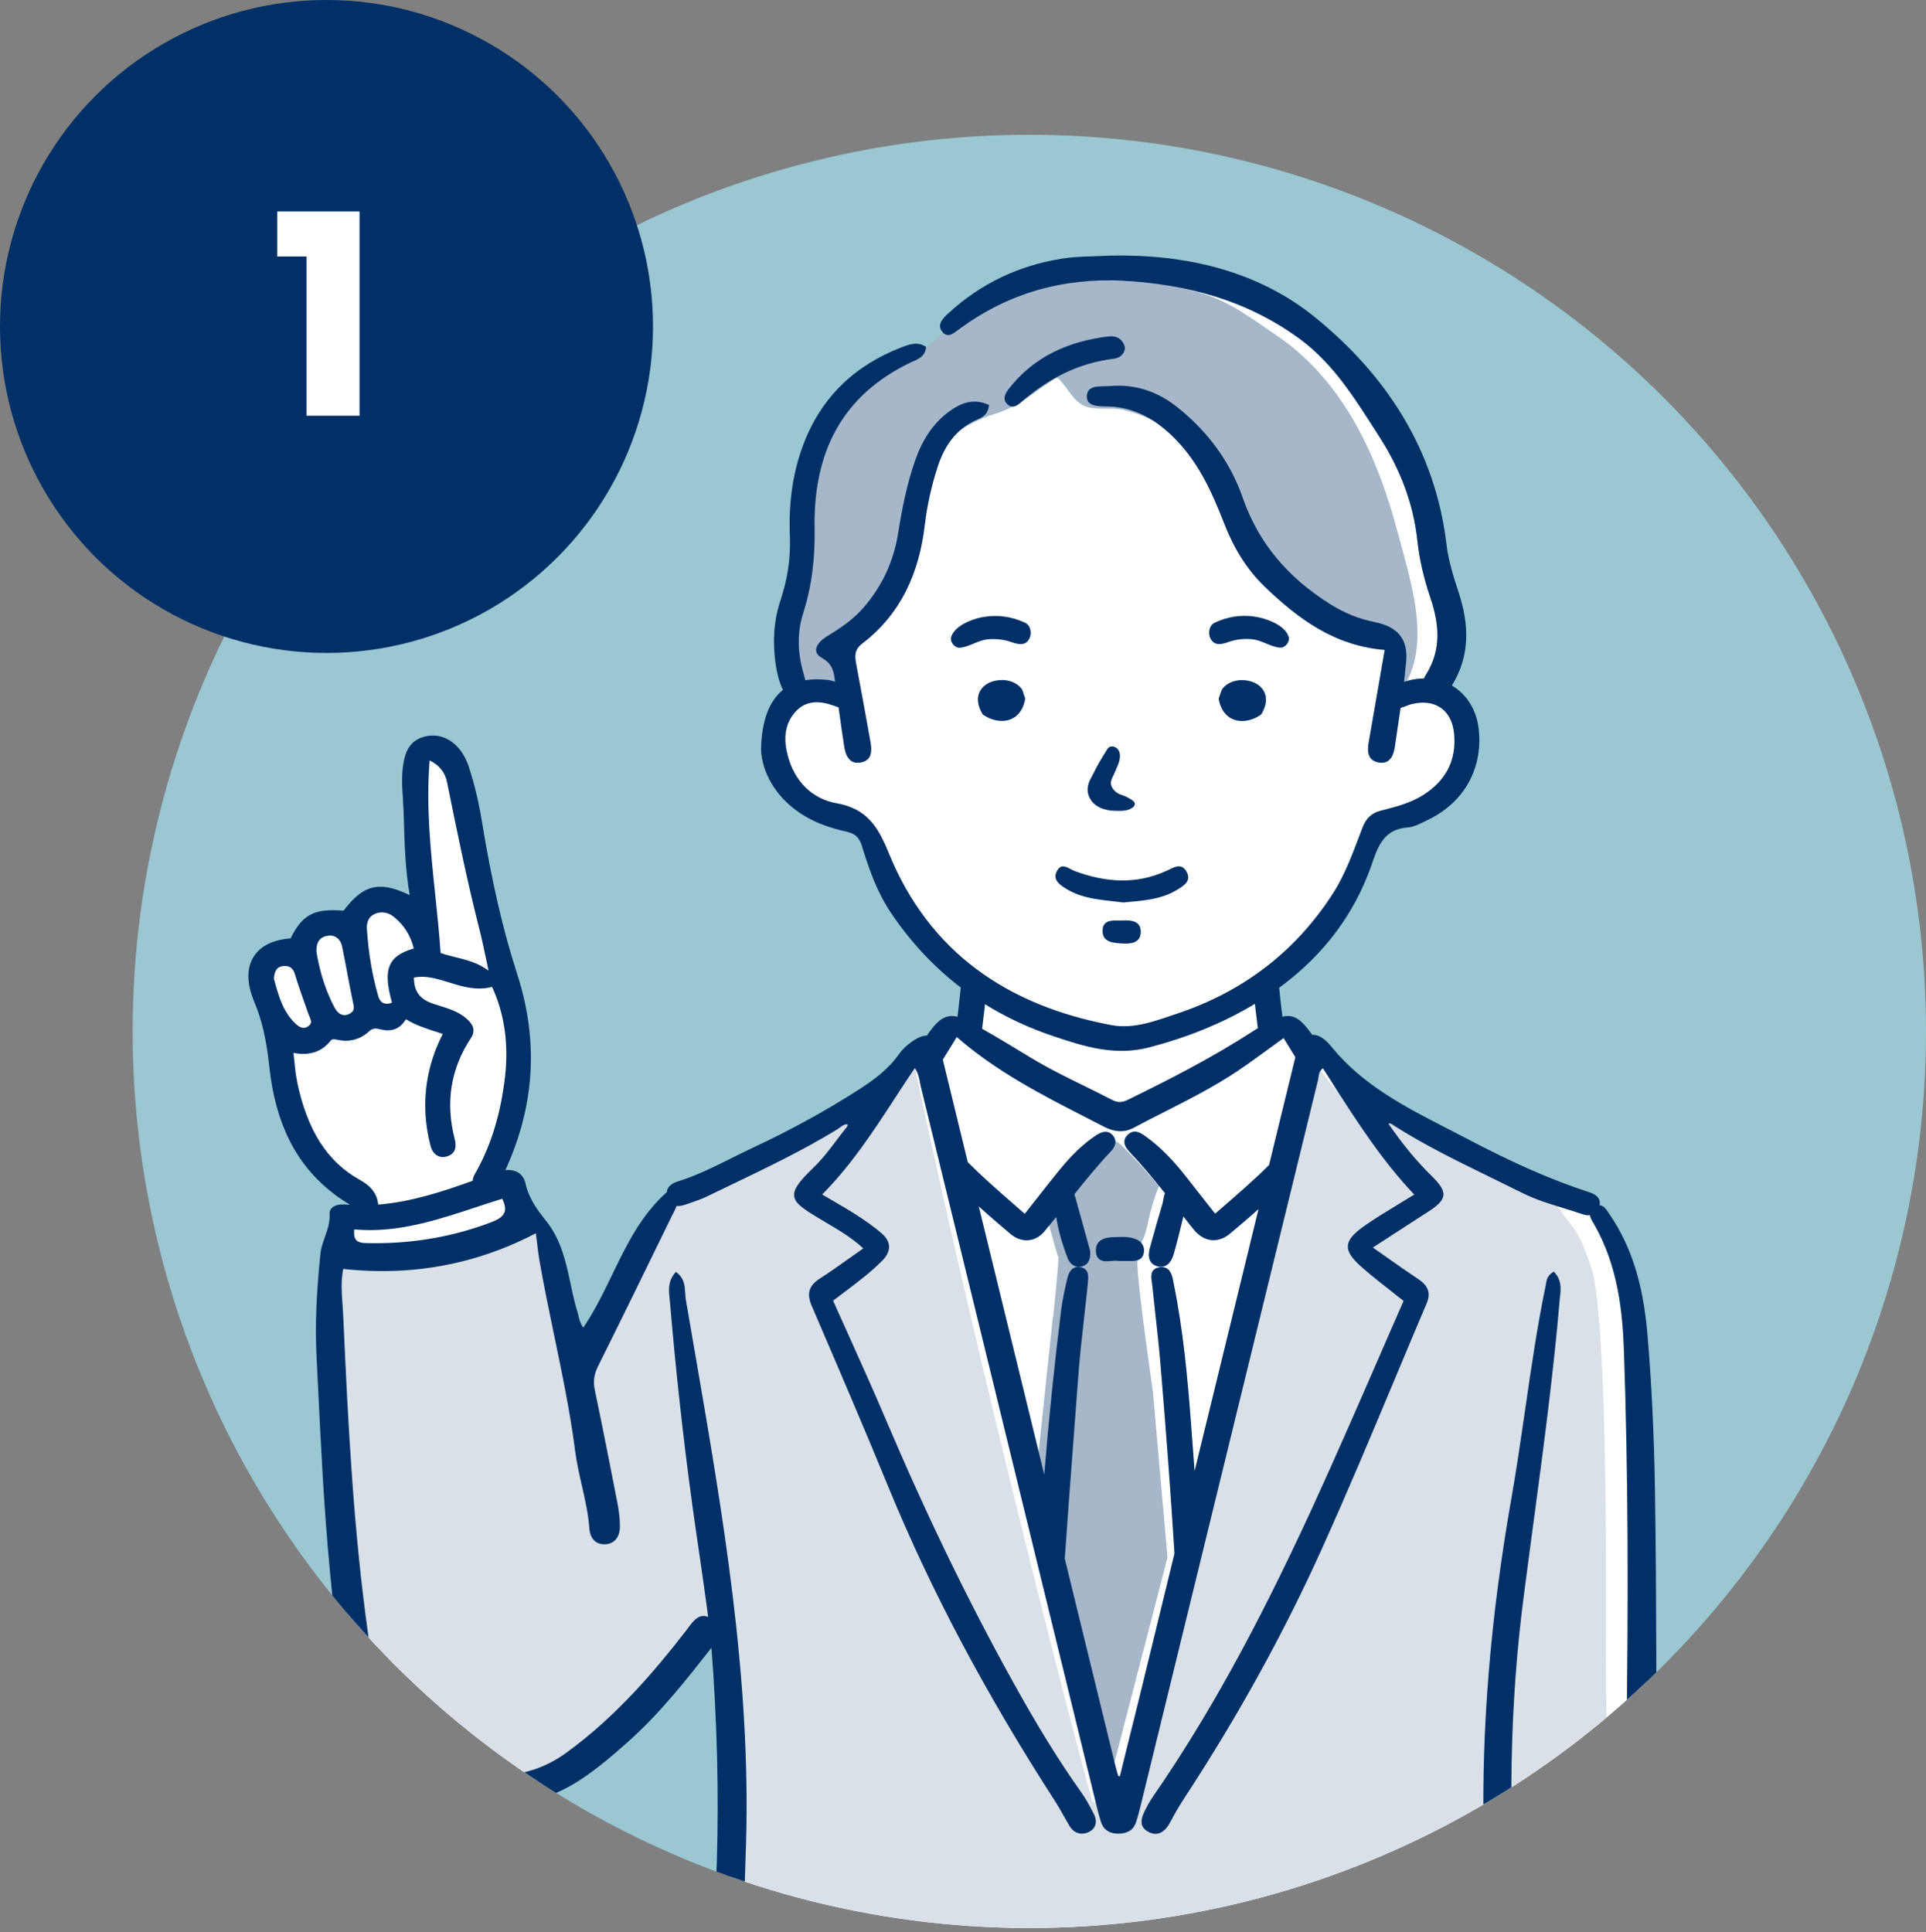
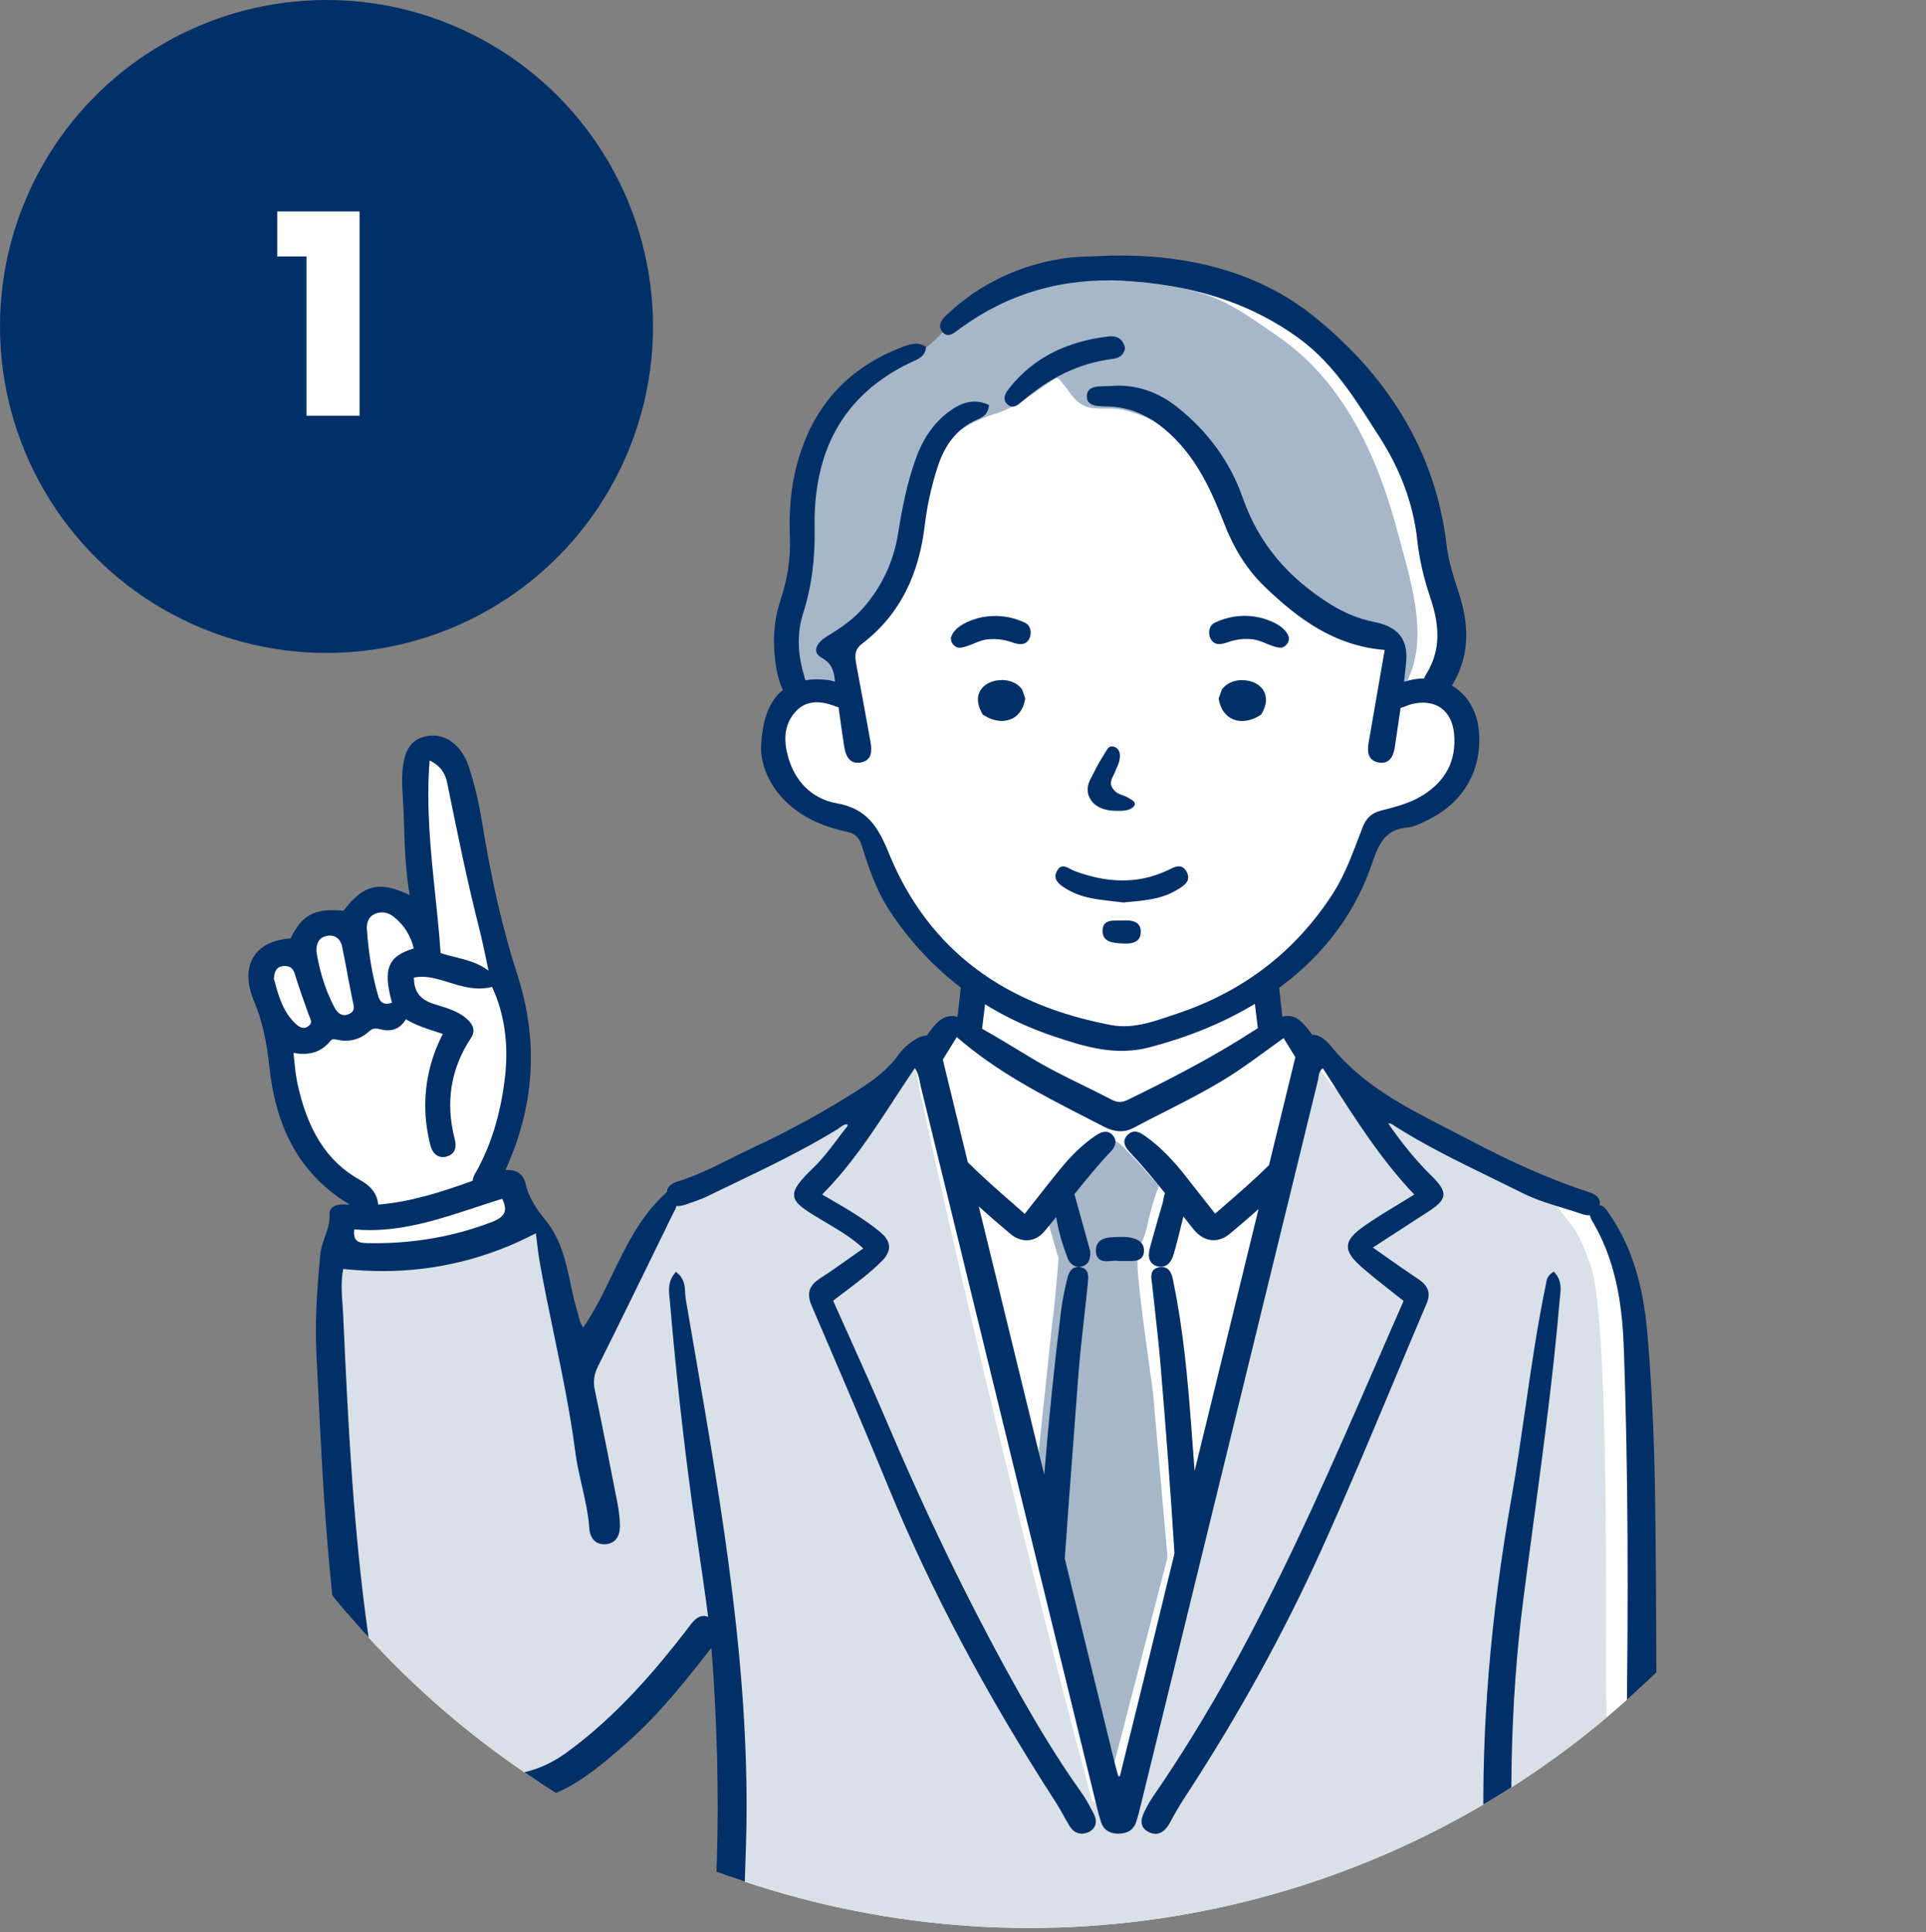
<svg xmlns="http://www.w3.org/2000/svg" id="_レイヤー_2" data-name="レイヤー_2" viewBox="0 0 225.04 225.8">
  <rect x="0" y="0" width="225.04" height="225.8" fill="#808080" stroke="none" />
  <defs>
    <style>
      .cls-1 {
        fill: none;
      }

      .cls-2 {
        fill: #a6b7ca;
      }

      .cls-3 {
        fill: #003067;
      }

      .cls-4 {
        fill: #003067;
      }

      .cls-5 {
        fill: #d9e0e8;
      }

      .cls-6 {
        fill: #fff;
      }

      .cls-7 {
        fill: #9bc7d3;
      }

      .cls-8 {
        clip-path: url(#clippath);
      }
    </style>
    <clipPath id="clippath">
      <circle class="cls-1" cx="120.27" cy="120.52" r="104.77" />
    </clipPath>
  </defs>
  <g id="_レイヤー_6" data-name="レイヤー_6">
    <g>
-       <circle class="cls-7" cx="120.27" cy="120.52" r="104.77" />
      <g class="cls-8">
        <g id="_指差し" data-name="指差し">
          <path id="white" class="cls-6" d="M107.59,41.01c-5.44,2.51-11.33,6.96-13.57,14.14-.71,5.33-.57,11.64-1.88,16.82-.43,2.02-.24,4.58,0,5.64.24,1.06,1.3,1.79.53,3.04-.77,1.26-1.98,1.51-2.51,3.58-1.87,11.86,7.94,9.46,10.77,13.52,4.61,8.57,5.58,11.57,13.14,18.02l-.34,3.96c-4.46.64-3.69,3.23-5.6,3.63-1.59.23-1.01-.74-2.61.95-3.05,3.66-18.53,12.21-22.95,14.01-2.75,1.21-3.58.72-4.67,2.08-1.08,1.35-11.37,19.61-11.37,19.42s-1.88-14.11-2.8-15.7c-.92-1.59-1.98-.68-2.71-2.42-.72-1.74-1.3-3.28-1.3-3.28l-2.8-.34c5.51-10.54,4.02-19.08.48-30.88-1.63-5.15-2.25-17.06-6.13-19.7-4.2.55-3.16,7.5-3.29,11.88.24,3.62,1.69,6.72.68,6.81-1.01.1-2.13-2.13-3.62-1.64-1.5.48-2.1,2.37-3.61,3.19-1.51.82-2.28-.14-3.78.48-1.5.63-2.13,1.11-2.66,2.32-.53,1.21-.87.66-2.17,1.39-1.3.73-2.95.25-2.46,2.57.48,2.32,1.79,4.15,2.08,6.14-.16,5.34.6,12.01,5.52,16.04,2.31,1.98,5.01,2.75,4.82,3.86-.19,1.11.4.99-1.98,1.74-2.38.75-1.16,1.16-1.35,3.19-.19,2.03-1.11,1.88-1.01,5.8,1.49,11.74-1.35,43.02,8.4,53.53,3.87,3.91,2.9,3.04,8.94,3.96,11.14,2.88,24.71-14.9,28.89-19.37,0,0,.48,15.8.77,23.19.29,7.39-2.22,36.11-2.22,36.11,0,.07,109.08.07,109.08,0,0-.41,0-52.97,0-52.97-.62-7.96,1.01-42.33-3.77-52.08-2.15-2.66-1.5-3.19-3.77-3.89-2.27-.7-20.82-9.11-23.82-11.23-3-2.13-5.31-6.75-7.29-6.68-1.98.07-1.4-.84-2.51-1.43-1.11-.59-1.39-1.16-1.93-.39-.54.77-.95-4.4-.95-4.4,0,0-.77-.24,1.78-2.51,2.55-2.27,6.76-7.63,8.2-11.11,1.45-3.48.1-5.12,2.95-6.04,2.85-.92,4.64-.48,6.57-2.13,1.93-1.64,4.01-8.84,3.24-10.34-.77-1.5-1.98-.92-2.27-2.71-.29-1.79.19-.82.68-3.82.62-4.83-2.92-16.34-3.04-21.17-7.12-19.68-31.26-32.08-50.57-21.15-3.77,2.09-4.71,5.67-8.17,6.34Z" />
          <g id="color">
            <path class="cls-5" d="M84.36,240.77c-.48,3.68-.82,7.94-.82,7.94h105.18l-1.07-51.41c-.07-6.46.4-39.23-1.51-48.52-1.87-5.74-2.23-4.87-4.36-8.12-4.94-1.47-20.93-9.94-25.75-13.44-1.55-1.49-1.74-2.95-2.9-2.72-1.15.23-1,2.39-1,2.39l-2.8,12.02c-5.33,19.66-11.29,51.2-18.24,70.7-1.21,1.64-3.4,1.04-3.49.8-6.53-24.05-15.91-62.7-20.98-87.04-7.48,6.87-18.34,11.65-26.72,15.66-3.54,5.25-7.32,10.7-8.77,16.95-.42,2.2-2.65,2.72-4.36,1.99-1.09-4.42-1.93-8.88-2.69-13.36-.34-1.99-3.18-3.08-4.8-1.95-4.64,3.88-10.58,3.91-16.28,3.56-2.17-1.83-5.72.81-4.44,3.4-1.56,7.06.35,14.31.98,21.39,1.11,9.73,1.13,20.07,4.77,29.22,2.91,8.99,15.27,11.16,22.83,6.77,7.23-4.23,11.6-11.98,17.2-17.99,2.29,18.93.97,33.21,0,51.76Z" />
            <path class="cls-2" d="M123.02,153.89l-2.38,22.59c.74,1.98,1.13,4.07,1.55,6.17.66,3.32,1.67,6.56,2.42,9.86.82,3.6,2.09,7.04,3.02,10.6.53,2.03.96,4.09,1.37,6.15.37-.37.59-.89.59-.89l6.83-26.39s-1.69-19-1.69-19.18-1.77-12.1-1.82-14.98c-.06-2.88.53-1.75,1.18-4.76.65-3.01,1.34-4.47,1.34-4.47,0,0-3.68-4.25-4.76-5.06-.42-.31-1.13-.38-1.84-.35-2.28,2.43-4.66,4.75-7.07,7.04.57,2.07,1.79,6.52,1.89,6.67.13.19-.6,7.02-.6,7.02Z" />
            <path class="cls-2" d="M164.71,67.48c-.43-1.8-.94-3.54-1.36-5.13-2.32-8.84-6.28-17.81-14.24-23.19-2.74-1.85-5.19-3.77-8.42-4.81-3.2-1.03-6.58-1.41-9.94-1.53-3.84-.14-7.79.06-11.48,1.23-1.91.61-3.45,1.56-5.14,2.55-1.44.85-3.15,1.31-4.31,2.56-1.27,1.36-3.63,3.02-3.63,3.02,0,0-5.47,3.18-7.9,5.77-3.41,3.63-5.16,7.86-5.26,12.83-.05,2.45.33,4.91,0,7.34-.27,1.97-1,3.85-1.42,5.79-.31,1.47-.45,3.05-.03,4.52.24.84.52,2.72,1.7,2.65,1.33-.08,2.36,0,3.62,0,.74,0,1.28,1.46,1.84.93.54-.5,0-4.04-.02-4.82,0-.42,0-.86.12-1.26.17-.54.56-.98.93-1.41,3.49-4.12,5.92-9.08,7-14.31.47-2.26.72-4.71,1.96-6.73,1.45-2.34,4.93-4.33,7.53-5.12,2.67-.8,4.64-2.59,6.93-4.06.1-.06.2-.13.32-.12.12.01.22.1.3.19,1.04,1.12,1.72,2.75,3.21,3.18,1.39.4,2.83.02,4.26.36,1.48.35,2.91.91,4.23,1.64,4.58,2.51,7.04,6.99,9.04,11.52,2.02,4.57,5.02,8.4,9.61,10.75,2.32,1.19,5.45,1.68,7.32,3.54,1.43,1.43,1.52,3.4,1.31,5.27.54.06,1.02-.03,1.39-.65,2.13-3.67,1.55-8.25.52-12.51Z" />
          </g>
          <g id="outline">
            <g>
              <path class="cls-4" d="M130.88,144.55h-.3c-.78.02-1.66.03-2.16.55-.27.28-.4.66-.37,1.14.06,1.14.96,1.14,1.26,1.14.18,0,.37-.02.57-.03.18-.02.35-.03.51-.03.12,0,.22,0,.3.03h.03s.7,0,.7,0c.12,0,.71,0,.71,0,.46,0,1.54,0,1.54-1.22,0-.84-.58-1.36-1.74-1.54-.23-.04-.47-.05-.76-.05-.1,0-.19,0-.29,0Z" />
              <path class="cls-4" d="M130.79,225.09c-.06,0-.13,0-.19,0-1.45,0-2.21.78-2.28,2.33-.03.65.17,1.21.57,1.62.46.48,1.16.74,2.02.74h.12c1.5-.04,2.5-1.02,2.48-2.42-.02-1.47-.88-2.19-2.71-2.27Z" />
              <path class="cls-4" d="M194.04,247.22c-.2-3.72-.13-7.5-.06-11.16.06-3.12.12-6.35,0-9.51-.37-10.71-.41-21.61-.45-32.14-.02-6.68-.05-13.6-.16-20.4-.11-6.59-.4-12.56-.89-18.24-.5-5.8-1.9-10.2-4.4-13.85-.04-.06-.08-.12-.13-.19-.26-.41-.56-.86-1.05-.89.21-1.06-.85-1.41-1.22-1.53-4.35-1.41-8.77-3.35-14.34-6.28-.76-.4-1.53-.79-2.3-1.19-4.83-2.48-9.83-5.04-13.46-9.52-.75-.93-1.48-1.4-2.16-1.4-.03,0-.06,0-.09.01-1.04-1.46-1.8-2.21-2.86-2.21-.2,0-.41.03-.63.08-.14-1.12-.26-2.23-.37-3.3-.1-.95-.91-1.45-1.66-1.45-.43,0-.83.16-1.08.44-.24.26-.34.62-.3,1.04.16,1.51.34,3.06.54,4.62-.17.09-.33.19-.49.3-4.87,3.16-9.94,5.74-14.69,8.06-.37.18-.67.26-.96.26s-.59-.09-.94-.27c-1.1-.57-2.22-1.13-3.31-1.66-2.08-1.02-4.23-2.08-6.24-3.31-1.88-1.15-3.73-2.26-5.59-3.32.2-1.58.38-3.15.54-4.67.04-.41-.06-.77-.3-1.04-.25-.28-.65-.44-1.08-.44-.75,0-1.56.5-1.66,1.45-.11,1.07-.24,2.18-.37,3.3-.23-.05-.44-.09-.64-.09-.91,0-1.65.51-2.56,1.76l-.38.53s-.02,0-.03,0c-.5,0-1.08.25-1.79.76-.61.44-1.09.91-1.42,1.38-1.25,1.8-3,3.06-4.54,4.06-3.9,2.52-8.11,4.83-12.52,6.89-.85.4-1.71.83-2.54,1.24-2.02,1.01-4.1,2.05-6.3,2.73-.56.17-.95.46-1.14.83-.07.13-.1.27-.11.41-3.01,2.67-4.72,6.2-6.37,9.62-1.01,2.09-2.06,4.26-3.39,6.2-.34-.47-.45-.91-.55-1.33-.04-.16-.08-.31-.12-.47-.34-1.09-.59-2.24-.82-3.34-.54-2.53-1.1-5.14-2.89-7.37-.99-1.23-1.98-2.58-2.36-4.29-.23-1.04-.96-1.61-2.06-1.61-.1,0-.2,0-.3.02,3.45-7.59,3.9-15.1,1.37-22.94-1.66-5.13-2.97-10.82-4.13-17.9-.36-2.24-.88-4.36-1.52-6.32-.74-2.24-2.35-3.63-4.2-3.63-.26,0-.52.03-.78.08-1.34.29-2.14,1.08-2.51,2.5-.41,1.61-.31,3.24-.2,4.83.03.5.06,1.01.08,1.51l.03.92c.08,2.83.16,5.75.68,8.81-1.42-.68-2.48-.98-3.43-.98-1.53,0-2.78.81-4.31,2.8-.46-.04-.87-.06-1.25-.06-2.47,0-3.72.83-4.93,3.3-2.03.14-3.52.87-4.31,2.13-.84,1.34-.82,3.14.05,5.23.91,2.17,1.44,4.45,1.78,7.64.7,6.57,3.09,11.37,7.33,14.68.46.37.95.72,1.51,1.07.11.07.21.13.31.2.09.06.17.12.24.18-.18-.01-.36-.02-.54-.04-.08,0-.17-.01-.26-.01-.27,0-.95.04-1.32.44-.17.18-.24.4-.23.65.06.98-.25,1.88-.56,2.75-.23.65-.45,1.27-.51,1.91-.49,4.82-.63,8.49-.46,11.92l.16,3.23c.35,7.23.71,14.71,1.42,22.05l.04.43c.5,5.21,1.02,10.6,3.09,15.63,2.82,6.84,9.19,11.27,16.23,11.27h0c3,0,6.03-.82,8.76-2.36,2.44-1.38,4.65-3.32,6.59-5.03,3.8-3.35,6.96-7.39,9.75-10.95.04-.05.07-.09.1-.14.18,2.09.31,4.26.43,6.64.42,8.17.41,16.31-.05,24.18-.07,1.17-.15,2.34-.23,3.51-.2,2.66-.35,5.37-.5,7.99-.22,4.02-.46,8.18-.87,12.26-.08.75-.25,2.49,1.46,2.71.1.01.19.02.27.02,1.21,0,1.49-1.1,1.6-2.17.95-9.32,1.57-19.62,1.94-32.41.56-19.38-2.77-38.67-5.99-57.32-.35-2.04-.7-4.07-1.05-6.11-.04-.23-.05-.48-.07-.74-.04-.8-.09-1.7-.98-2.4l-.1-.08-.09.1c-.86,1-.76,2.03-.65,3.03.01.14.03.27.04.41.68,8,1.55,15.94,2.6,23.61.26,1.91.54,3.82.82,5.73.29,2.02.59,4.03.86,6.05.06.46.12.93.18,1.39-.18-.07-.35-.11-.52-.11-.79,0-1.32.72-1.84,1.42-.09.12-.18.24-.26.35-3.4,4.39-8.07,9.98-14.07,14.3-2.34,1.68-5.09,2.57-7.95,2.57-2.72,0-5.34-.81-7.59-2.34-5.4-3.67-6.84-9.46-7.49-14.09-1.7-12.1-2.33-24.05-2.92-37.31-.02-.42-.05-.85-.08-1.27-.1-1.34-.2-2.73.08-4.18,1.56.17,3.12.25,4.63.25,6.27,0,12.29-1.49,17.88-4.42.05.38.09.74.13,1.07.09.76.17,1.41.28,2.06.51,2.94,1.13,5.92,1.73,8.8.92,4.43,1.87,9,2.46,13.57.17,1.34.48,2.67.77,3.96.37,1.63.76,3.32.88,5.03.08,1.16.72,1.85,1.72,1.85.06,0,.13,0,.19,0,1.06-.09,1.66-.85,1.66-2.1,0-.84-.1-1.75-.3-2.77-.82-4.21-1.7-8.71-2.63-13.14-.21-1-.1-1.83.36-2.76,3-6.02,5.95-12.07,8.72-17.75.04-.08.09-.17.13-.25.12-.23.25-.48.33-.76.06,0,.12.01.18.01.26,0,.54-.06.87-.17l.41-.14c.69-.24,1.41-.48,2.08-.8.91-.44,1.83-.88,2.74-1.32,4.17-2,8.49-4.07,12.51-6.53.11-.07.21-.14.31-.22.26-.19.5-.37.79-.37.03,0,.06,0,.09,0,.06.14-.01.24-.13.39l-.04.04c-.38.47-.74.95-1.11,1.44-.83,1.1-1.69,2.23-2.69,3.19-1.75,1.68-2.35,2.55-2.26,3.32.1.87,1.07,1.5,2.94,2.63.29.18.59.35.89.53,1.43.85,2.92,1.72,4.25,2.96-.53.37-1.03.73-1.53,1.08-1.23.87-2.39,1.7-3.59,2.47-1.24.81-1.52,1.75-.91,3.16l.46,1.07c2.84,6.62,5.78,13.46,8.56,20.24,4.97,12.08,11.34,24.06,19.45,36.63.33.51.63,1.04.92,1.56.25.44.5.9.77,1.33.34.55.84.85,1.41.85.25,0,.51-.06.76-.17.4-.18.67-.46.79-.8.14-.39.09-.86-.16-1.34-.55-1.1-1.02-1.9-1.52-2.6-2.56-3.6-5.05-7.63-8.06-13.07-5.21-9.42-10.04-19.4-14.76-30.51-1.36-3.2-2.81-6.42-4.21-9.54-.64-1.41-1.27-2.83-1.91-4.25.43-.33.86-.66,1.29-.98,1.58-1.19,3.07-2.31,4.43-3.67.56-.56.83-1.12.82-1.68-.02-.54-.31-1.06-.88-1.55-.99-.86-2.08-1.59-3.01-2.19-.88-.57-1.79-1.09-2.75-1.65-.38-.22-.78-.45-1.18-.69,3.38-3.4,5.96-7.35,8.45-11.17.77-1.19,1.57-2.41,2.38-3.6.38.56.49,1.1.59,1.63.03.17.06.34.1.5,5.2,21.25,10.39,42.5,15.58,63.76l4.78,19.56c.21.88.43,1.79.71,2.66.28.88.98,1.35,2.01,1.35h.05c1.07-.02,1.75-.47,2.04-1.36.23-.71.41-1.43.6-2.22l4.13-16.9c5.5-22.52,11-45.03,16.51-67.54.03-.11.05-.23.06-.35.06-.4.12-.78.52-1.07.32.49.63.98.94,1.47,2.91,4.56,5.92,9.28,9.74,13.29-.61.38-1.2.74-1.79,1.09-1.38.84-2.69,1.63-3.94,2.5-1.4.97-1.99,1.67-2.03,2.41-.04.73.46,1.48,1.73,2.58,1.11.96,2.26,1.87,3.39,2.75.47.37.93.73,1.39,1.1-1.11,2.53-2.22,5.06-3.31,7.58-2.43,5.58-4.95,11.35-7.53,16.96-6.38,13.82-12.03,24.06-18.32,33.2-.34.49-.65,1-.92,1.53-.36.69-.67,1.37-.48,1.97.11.34.37.61.78.82.27.14.54.21.8.21.67,0,1.27-.49,1.76-1.45.46-.89,1.01-1.83,1.79-3.02,6.16-9.43,11.49-19.11,15.85-28.77,2.94-6.5,5.74-13.19,8.45-19.66,1.27-3.04,2.54-6.07,3.83-9.1.5-1.17.19-2.05-1.01-2.84-1.22-.81-2.43-1.66-3.7-2.56-.51-.36-1.04-.73-1.58-1.11l1.97-1.28c1.54-1,3-1.95,4.46-2.89,1.04-.66,1.74-1.25,1.81-1.93.07-.69-.52-1.43-1.43-2.32-1.69-1.66-3.29-3.59-5-6.06.05-.02.1-.02.15-.02.15,0,.27.08.39.17.03.02.07.05.1.07,3.61,2.3,7.5,4.2,11.27,6.04,1.26.61,2.51,1.23,3.76,1.85,1.51.76,3.14,1.26,4.72,1.74.75.23,1.53.47,2.28.73.24.08.48.13.7.13.06,0,.12,0,.18-.01.05.3.22.6.38.87l.09.15c2.81,4.89,3.36,10.33,3.51,15,.47,13.85.55,27.95.26,47.13l.04,1.86c.23,10.46.52,23.47.3,36.6-.02.92.05,1.85.12,2.75.03.37.06.74.08,1.11.05.81.14,2.31,1.72,2.31h0c.54,0,.96-.15,1.24-.45.47-.5.5-1.3.46-2.03ZM50.21,88.86c1.18.6,1.8,1.4,2.05,2.63l.06.32c1.12,5.52,2.28,11.23,3.7,16.79.29,1.14.53,2.3.79,3.52.09.42.18.85.27,1.3-1.24-.92-2.57-1.25-3.86-1.57-.61-.15-1.19-.29-1.74-.49-.15-2.29-.4-4.61-.63-6.86-.53-5.07-1.08-10.31-.65-15.64ZM43.82,106.78c.27-.11.54-.16.81-.16.5,0,.97.18,1.4.53,1.18.95,1.94,2.15,2.32,3.68-1.59.47-2.43,1.08-2.82,2.03-.38.94-.3,2.23.27,4.3-.22.09-.43.13-.61.13-.61,0-.88-.48-.99-.88-.69-2.36-1.13-4.92-1.33-7.84-.03-.41,0-1.42.96-1.78ZM38.36,109.33c.07,0,.13-.01.2-.01.71,0,1.25.49,1.41,1.28.22,1.05.42,2.13.62,3.17v.06c.2.98.38,1.97.58,2.95.02.09.04.18.06.27.15.64.25,1.11-.43,1.43-.19.09-.38.14-.55.14-.61,0-.99-.56-1.17-.9-1.28-2.41-1.85-4.89-2.11-6.53-.03-1.13.42-1.73,1.4-1.85ZM32,114.38c.06-.93.36-1.39,1-1.48.11-.02.21-.02.3-.02.6,0,.96.3,1.15.94.42,1.4.92,2.79,1.4,4.13l.19.54c.04.1.08.2.12.3.2.48.34.79-.15,1.13-.18.13-.36.19-.54.19-.28,0-.57-.15-.91-.46-1.5-1.4-2.01-3.27-2.5-5.08l-.06-.19ZM34.7,126.28c-.15-.72-.23-1.47-.31-2.3-.03-.31-.06-.63-.1-.95.41.08.79.12,1.15.12,1.32,0,2.37-.51,3.2-1.55.09-.11.19-.16.34-.16.11,0,.24.03.36.05h.05c.34.08.68.12,1,.12,1.05,0,1.98-.38,2.78-1.13.22-.2.44-.29.71-.29.15,0,.31.02.52.08.32.08.62.13.9.13.91,0,1.62-.44,2.13-1.3,1.08.67,2.26,1.05,3.52,1.46.26.09.53.17.79.26-1.57,3.07-2.23,6.22-2.01,9.63.08,1.1.27,2.24.56,3.39.21.86.76,1.37,1.45,1.37.18,0,.36-.03.55-.1.84-.28,1.11-.97.83-2.05-1.09-4.24-.46-8.19,1.9-11.75.72-1.09,0-1.87-.69-2.43-.91-.72-1.99-1.05-3.08-1.39-.18-.06-.37-.11-.55-.17-1.64-.53-2.32-1.43-2.34-3.09.3-.06.61-.09.93-.09,1.05,0,2.09.32,3.18.66,1.13.35,2.3.71,3.53.71.52,0,1.01-.06,1.49-.19,1.42,3.03,1.95,6.61,1.53,10.39-.51,4.5-1.68,8.28-3.58,11.56-.12.22-.19.45-.22.71-3.56,1.29-7.22,2.47-11.02,2.78-.03-.19-.06-.38-.1-.55-.27-.98-.9-1.7-2.06-2.34-3.82-2.12-6.16-5.8-7.35-11.56ZM58.93,141.68c-.16.43-.61.78-1.4,1.09-4.29,1.66-8.89,2.5-13.68,2.5-.32,0-.63,0-.95-.01-.61-.01-1.04-.08-1.29-.37-.21-.24-.28-.65-.22-1.23.6.05,1.21.08,1.82.08,4.32,0,8.39-1.35,12.34-2.65,1.02-.34,2.08-.69,3.13-1.01.33.67.41,1.19.26,1.6ZM148.31,136.11c-1.83,1.82-3.81,3.53-5.88,5.32l-.45.39-1.01-1.28c-.83-1.05-1.6-2.04-2.38-3.03-1.59-2.04-3.08-3.53-4.67-4.68-.35-.25-.83-.6-1.32-.6-.3,0-.58.12-.83.37-.88.86-.07,1.7.31,2.11,1.42,1.5,2.75,3.11,4.04,4.72-.1.24-.15.52-.19.75-.03.15-.05.3-.09.43-.43,1.46-.96,3.27-1.43,5.01-.16.57-.52,1.91.75,2.33.17.06.34.08.49.08.71,0,1.22-.52,1.51-1.55.37-1.28.68-2.59.99-3.84.04-.16.08-.32.12-.49.39.5.78,1,1.18,1.49.67.84,1.48,1.28,2.35,1.28h0c.65,0,1.31-.26,1.91-.76,1.1-.92,2.23-1.88,3.34-2.88-2.49,10.2-4.98,20.41-7.47,30.61-.14-1.86-.28-3.73-.42-5.6-.38-5.02-.89-10.84-2.05-16.45l-.02-.12c-.13-.66-.33-1.66-1.35-1.66-.1,0-.22.01-.33.03-1.08.21-.92,1.17-.82,1.78.02.11.03.21.04.31.11,1.08.23,2.15.35,3.22.22,1.95.44,3.96.61,5.96.67,7.99,1.21,15.29,1.64,22.17-1.24,5.07-2.48,10.15-3.71,15.22-.6,2.47-1.21,4.93-1.83,7.4l-.84,3.41-.19-.02-.11-.38c-.1-.35-.19-.69-.28-1.04-1.95-8-3.91-15.99-5.86-23.99.31-4.52.65-9.03.96-13.09.2-2.62.4-5.24.59-7.86.18-2.52.47-5.07.75-7.58.14-1.24.28-2.47.4-3.71v-.1c.07-.59.18-1.58-.96-1.73-.06,0-.12-.01-.18-.01-.96,0-1.19,1.03-1.27,1.36-.27,1.17-.55,2.37-.7,3.59-.77,6.13-1.43,12.5-1.99,19.31-1.98-8.13-3.97-16.25-5.95-24.38-.57-2.32-1.13-4.64-1.7-6.96,1.24,1.13,2.51,2.21,3.72,3.23.57.48,1.22.73,1.87.73h0c.79,0,1.51-.36,2.09-1.05.46-.55.92-1.11,1.37-1.67.22,1.46.65,3.01,1.34,4.82.24.62.74,1.01,1.31,1.01.15,0,.3-.03.45-.08.95-.32.89-1.39.87-1.74v-.03s-.45-1.63-.45-1.63c-.45-1.63-.91-3.32-1.39-5.02,1.36-1.7,2.76-3.42,4.27-5.01.59-.62.68-1.28.26-1.81-.25-.31-.55-.47-.9-.47-.32,0-.67.13-1.08.4-1.49.99-2.87,2.3-4.36,4.14-.92,1.13-1.82,2.28-2.77,3.49-.4.51-.81,1.03-1.23,1.56-.41-.36-.82-.72-1.23-1.08-1.91-1.66-3.73-3.26-5.42-4.95-.25-1.02-.5-2.05-.75-3.07l-2.17-8.92c.32-.51.64-1.02.96-1.55.22-.36.44-.72.67-1.09,4.64,4.04,9.94,6.76,15.06,9.38.68.35,1.36.7,2.04,1.05.75.39,1.42.58,2.04.58.52,0,1.01-.13,1.51-.39,1.19-.64,2.41-1.26,3.6-1.86,2.85-1.45,5.79-2.94,8.5-4.75,1.28-.86,2.5-1.75,3.79-2.69.54-.4,1.1-.8,1.65-1.2l.31.51c.36.59.71,1.16,1.06,1.72l-.21.87c-.95,3.91-1.91,7.81-2.86,11.72Z" />
              <path class="cls-4" d="M181.54,148.6l-.1.06c-.63.41-.72.88-.79,1.29l-.03.17c-1,4.82-1.72,9.77-2.41,14.56-.49,3.37-.99,6.86-1.59,10.27-2.48,14.09-3.54,27.05-3.26,39.6.22,9.9.79,20.13,1.69,30.4l.04.51c.08.9.15,1.82.29,2.73.15,1.01.73,1.6,1.59,1.6h0c.06,0,.11,0,.17,0,.83-.07,1.34-.65,1.46-1.68.06-.47.06-.95,0-1.45-.47-4.21-.7-8.51-.92-12.66-.13-2.49-.27-5.05-.45-7.58-1.06-14.39-.81-27.36.78-39.68.37-2.88.76-5.75,1.14-8.63,1.15-8.57,2.34-17.44,3.09-26.22.01-.12.02-.25.04-.38.1-.91.2-1.94-.67-2.85l-.08-.08Z" />
            </g>
            <g>
              <path class="cls-4" d="M172.79,85.33c-.23-2.37-1.43-4.22-3.15-5.22,2.14-3.45,2.03-7.1.81-10.83-.61-1.86-1.21-3.73-1.44-5.68-1.31-11.03-7.05-19.78-15.34-26.51-6.74-5.48-15.19-7.41-23.98-7.22-1.89.11-3.81.06-5.66.36-4.98.8-9.41,2.89-13.14,6.31-.61.55-1.51,1.34-.79,2.23.7.87,1.49.03,2.11-.41,5.69-4.13,11.99-5.92,19.05-5.54,7.55.4,14.55,2.32,20.65,6.82,4.04,2.98,6.61,7.28,9.27,11.42,2.36,3.67,3.95,7.69,4.42,12.07.25,2.3.78,4.51,1.52,6.7,1.03,3.04,1.34,6.04-.48,8.96-.1.16-.19.32-.26.49-.61,0-1.23.09-1.87.26-.15.04-.31.09-.46.14.09-.79.18-1.58.25-2.38.24-2.69-1.05-4.08-3.69-4.61-1.86-.37-3.57-1.08-5.21-2.11-4.8-3.02-8.3-6.97-10.19-12.4-1.47-4.21-4.07-7.73-7.59-10.55-2.33-1.87-4.94-2.77-7.9-2.52-1.03.09-2.77-.23-2.73,1.28.03,1.24,1.69,1.07,2.71,1.12,2.86.15,5.08,1.38,7.15,3.33,3.06,2.89,4.71,6.54,6.18,10.32,1.09,2.81,2.59,5.33,4.77,7.43,3.91,3.75,8.14,6.89,13.99,7.36-.66,3.82-1.27,7.33-1.88,10.85-.17,1.01-.1,2.01,1.07,2.28,1.32.3,1.83-.67,1.99-1.75.23-1.53.46-3.07.68-4.6.44-.12.9-.36,1.29-.45,2.73-.67,4.7.67,4.96,3.47.29,3.15-1,5.51-3.64,7.17-1.51.95-3.23,1.37-4.93,1.81-1.09.28-1.71.89-2.13,1.97-1.02,2.64-1.93,5.35-3.49,7.76-4.41,6.82-10.53,11.44-18.21,14-2.46.82-4.98,1.82-7.63,1.33-12.13-2.27-21.3-8.48-26.04-20.15-1.22-2.99-2.53-5.15-6.05-5.77-2.9-.51-4.93-2.57-5.72-5.51-.49-1.8-.48-3.65.85-5.15,1.19-1.35,2.75-1.35,4.36-.8.23.08.47.18.71.25.21,1.53.42,3.06.66,4.59.17,1.06.62,2.09,1.93,1.85,1.32-.24,1.33-1.33,1.14-2.41-.54-2.98-1.07-5.97-1.64-8.95-.18-.96-.31-1.77.65-2.51,4.58-3.5,6.69-8.32,7.34-13.91.27-2.28.78-4.52,1.48-6.71.79-2.47,2.15-4.48,4.63-5.58.6-.26,1.27-.54,1.39-1.7-1.78-.84-3.3-.25-4.69.78-1.96,1.45-3.17,3.46-3.96,5.75-.96,2.75-1.51,5.59-1.97,8.46-.52,3.27-1.87,6.18-4.05,8.69-1.21,1.4-2.72,2.41-4.28,3.36-1.04.63-1.9,1.77-.59,2.5,1.31.74,1.42,1.71,1.55,2.79-.3-.1-.62-.18-.93-.21-.92-.1-1.77-.09-2.54.04-.07-.28-.15-.56-.23-.84-.67-2.33-.76-4.7-.03-6.98,1.04-3.26,1.4-6.54,1.34-9.95-.16-8.68,3.07-15.48,11.26-19.38.72-.34,1.69-.61,1.76-1.81-.98-.66-1.96-.29-2.87.06-5.45,2.1-9.35,5.8-11.44,11.29-1.32,3.45-1.75,7.07-1.6,10.73.11,2.6-.28,5.09-1.1,7.55-.83,2.48-.92,5.03-.54,7.6.15.99.4,1.96.83,2.86-1.61,1.29-2.5,3.6-2.56,7.01.12,2.5,1.56,5.4,4.63,7.43,1.64,1.09,3.49,1.71,5.38,2.13,1.04.23,1.49.71,1.79,1.71.83,2.71,1.77,5.37,3.39,7.78,4.71,6.99,11.1,11.77,19.05,14.43,3.58,1.2,7.16,2.32,11.16,1.27,4.34-1.14,8.44-2.76,12.23-5.03,6.47-3.87,11.32-9.27,13.78-16.49.75-2.2,1.49-3.96,4.15-4.17.81-.06,1.61-.52,2.37-.89,4.19-2.02,6.39-5.92,5.94-10.47Z" />
              <path class="cls-4" d="M123.51,101.75c-.6,1.07.36,1.68,1.17,2.17,2.03,1.21,4.35,1.24,6.57,1.54,2.18-.21,4.34-.31,6.25-1.46.82-.49,1.76-1.05,1.13-2.16-.6-1.06-1.48-.48-2.27-.11-3.57,1.66-7.16,1.39-10.75.07-.71-.26-1.53-1.08-2.09-.06Z" />
              <path class="cls-4" d="M131.17,107.56c-.96.05-2.3-.24-2.34,1.17-.04,1.4,1.26,1.46,2.34,1.52,1.02.06,2.07-.09,2.12-1.27.07-1.35-1.07-1.47-2.13-1.42Z" />
              <path class="cls-4" d="M130.48,89.72c.38-.77.48-1.47.28-1.93-.15-.34-.46-.55-.82-.57-.38,0-.53.26-.67.5l-.57.93c-.16.26-.32.52-.46.79-.12.22-.23.44-.34.66-.09.19-.19.38-.29.56l-.02.04c-.2.37-.41.76-.48,1.21-.11.65.09,1.3.55,1.83.51.58,1.25.82,1.78.92.35.07.7.08,1.05.09h.11c.09,0,.18,0,.27,0,.43,0,.76-.05,1.05-.16.5-.19.74-.47.66-.76-.05-.17-.23-.29-.43-.42l-.05-.03c-.2-.13-.4-.23-.57-.31-.13-.06-.26-.11-.39-.15-.17-.06-.34-.12-.49-.2-.26-.15-.49-.36-.65-.61-.13-.2-.19-.39-.2-.57-.01-.31.14-.62.28-.9.15-.29.28-.61.41-.95Z" />
              <path class="cls-4" d="M117.03,79.47c-1.09,0-2.05.47-2.49,1.23-.31.52-.51,1.42.25,2.73l.04.06.06.04c.67.46,1.44.71,2.17.71h0c1.43,0,2.45-.96,2.72-2.56v-.08s-.34-1-.34-1l-.02-.04c-.48-.69-1.37-1.1-2.38-1.1Z" />
              <path class="cls-4" d="M145.15,79.47c-1.01,0-1.9.41-2.38,1.1l-.02.04-.35,1v.08c.28,1.6,1.3,2.56,2.73,2.56h0c.72,0,1.49-.25,2.16-.71l.06-.04.04-.06c.77-1.31.56-2.2.25-2.73-.44-.76-1.4-1.23-2.49-1.23Z" />
              <path class="cls-4" d="M114.76,72.12c-.38.07-.76.18-1.12.31-.9.33-2.08.9-2.48,1.93-.23.61.37,1.38,1.01,1.33,1.11-.1,2.07-.86,3.23-.98.93-.09,1.89.01,2.77.32.74.26,1.62.5,2.09-.38.32-.61.2-1.55-.49-1.88-1.59-.75-3.26-.97-5.01-.65Z" />
              <path class="cls-4" d="M150.56,74.36c-.31-.81-1.11-1.34-1.88-1.69-.67-.3-1.36-.51-2.09-.62-1.62-.23-3.17.01-4.65.71-.69.33-.82,1.27-.49,1.88.47.89,1.35.64,2.09.38.88-.31,1.84-.42,2.77-.32,1.16.12,2.12.88,3.23.98.64.06,1.24-.72,1.01-1.33Z" />
              <path class="cls-4" d="M131.45,40.66c-.21-1.04-.97-1.46-1.92-1.35-4.64.56-8.68,2.32-11.64,6.1-.42.54-.81,1.21-.21,1.81.65.65,1.28.09,1.77-.33,3.08-2.66,6.53-4.46,10.62-4.96.71-.09,1.26-.45,1.39-1.27Z" />
            </g>
          </g>
        </g>
      </g>
    </g>
    <g>
      <circle class="cls-3" cx="38.15" cy="38.15" r="38.15" />
      <path class="cls-6" d="M35.81,29.97h-3.42v-5.26h9.62v23.87h-6.2v-18.62Z" />
    </g>
  </g>
</svg>